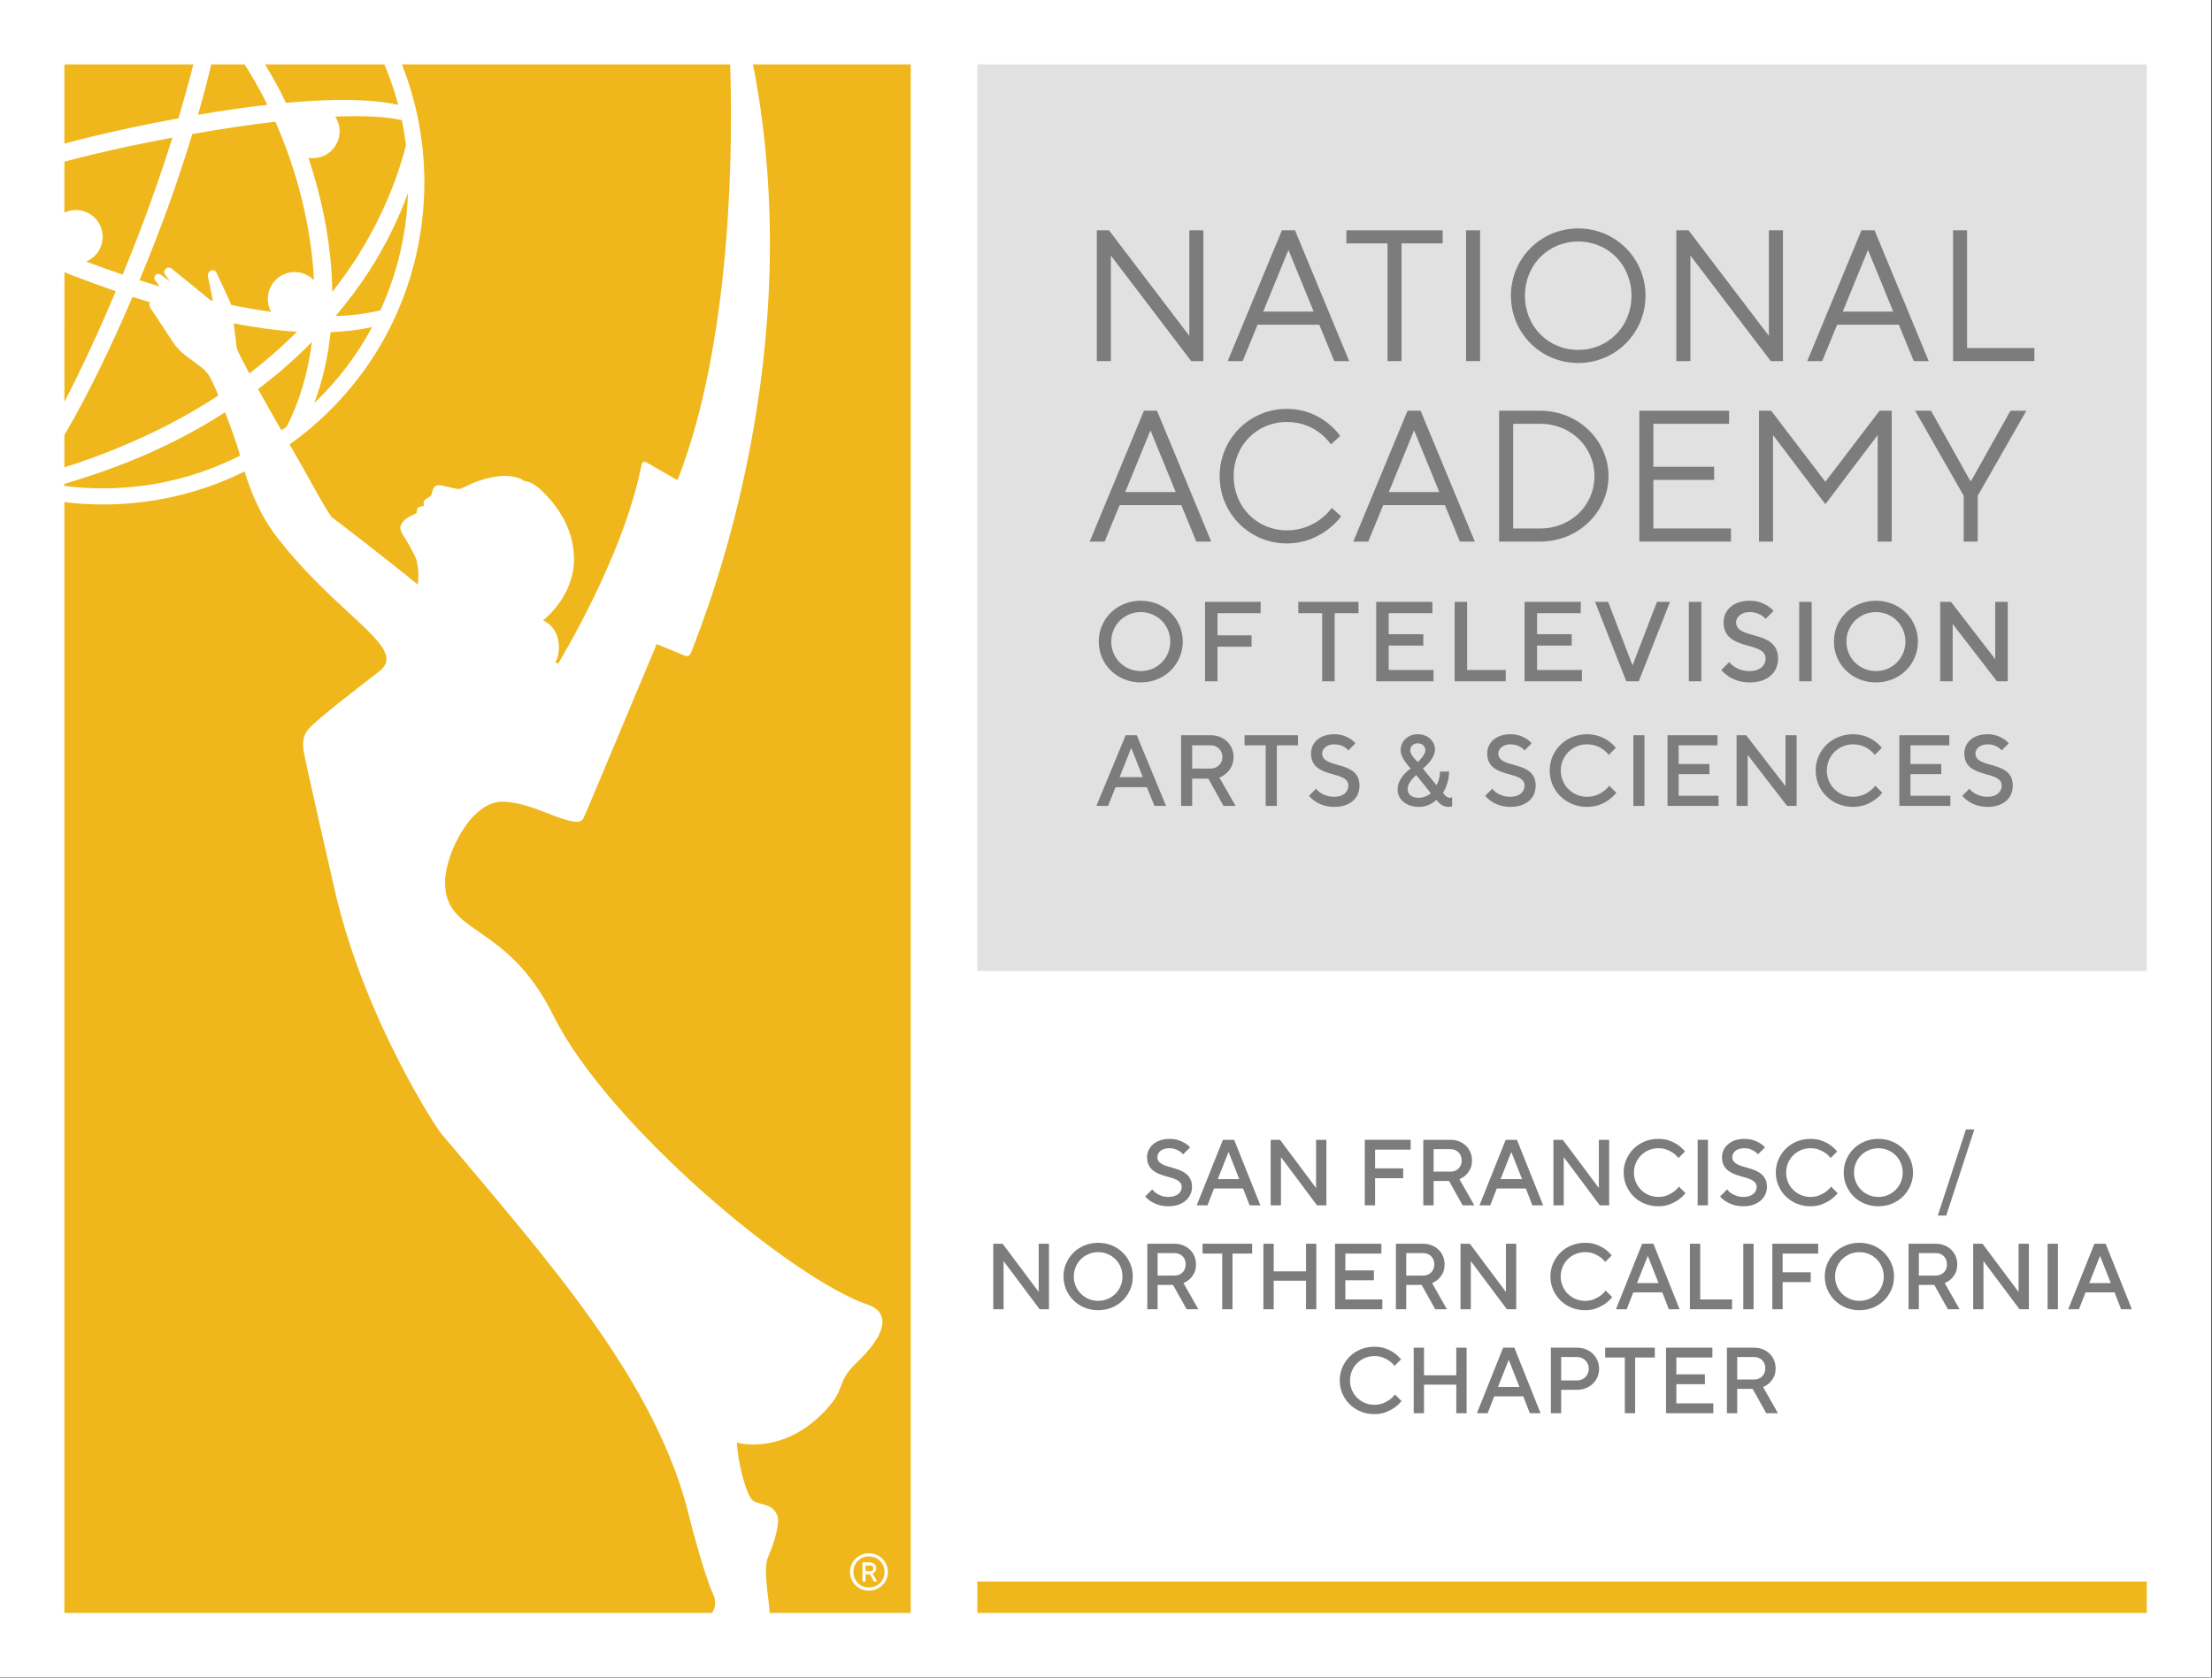
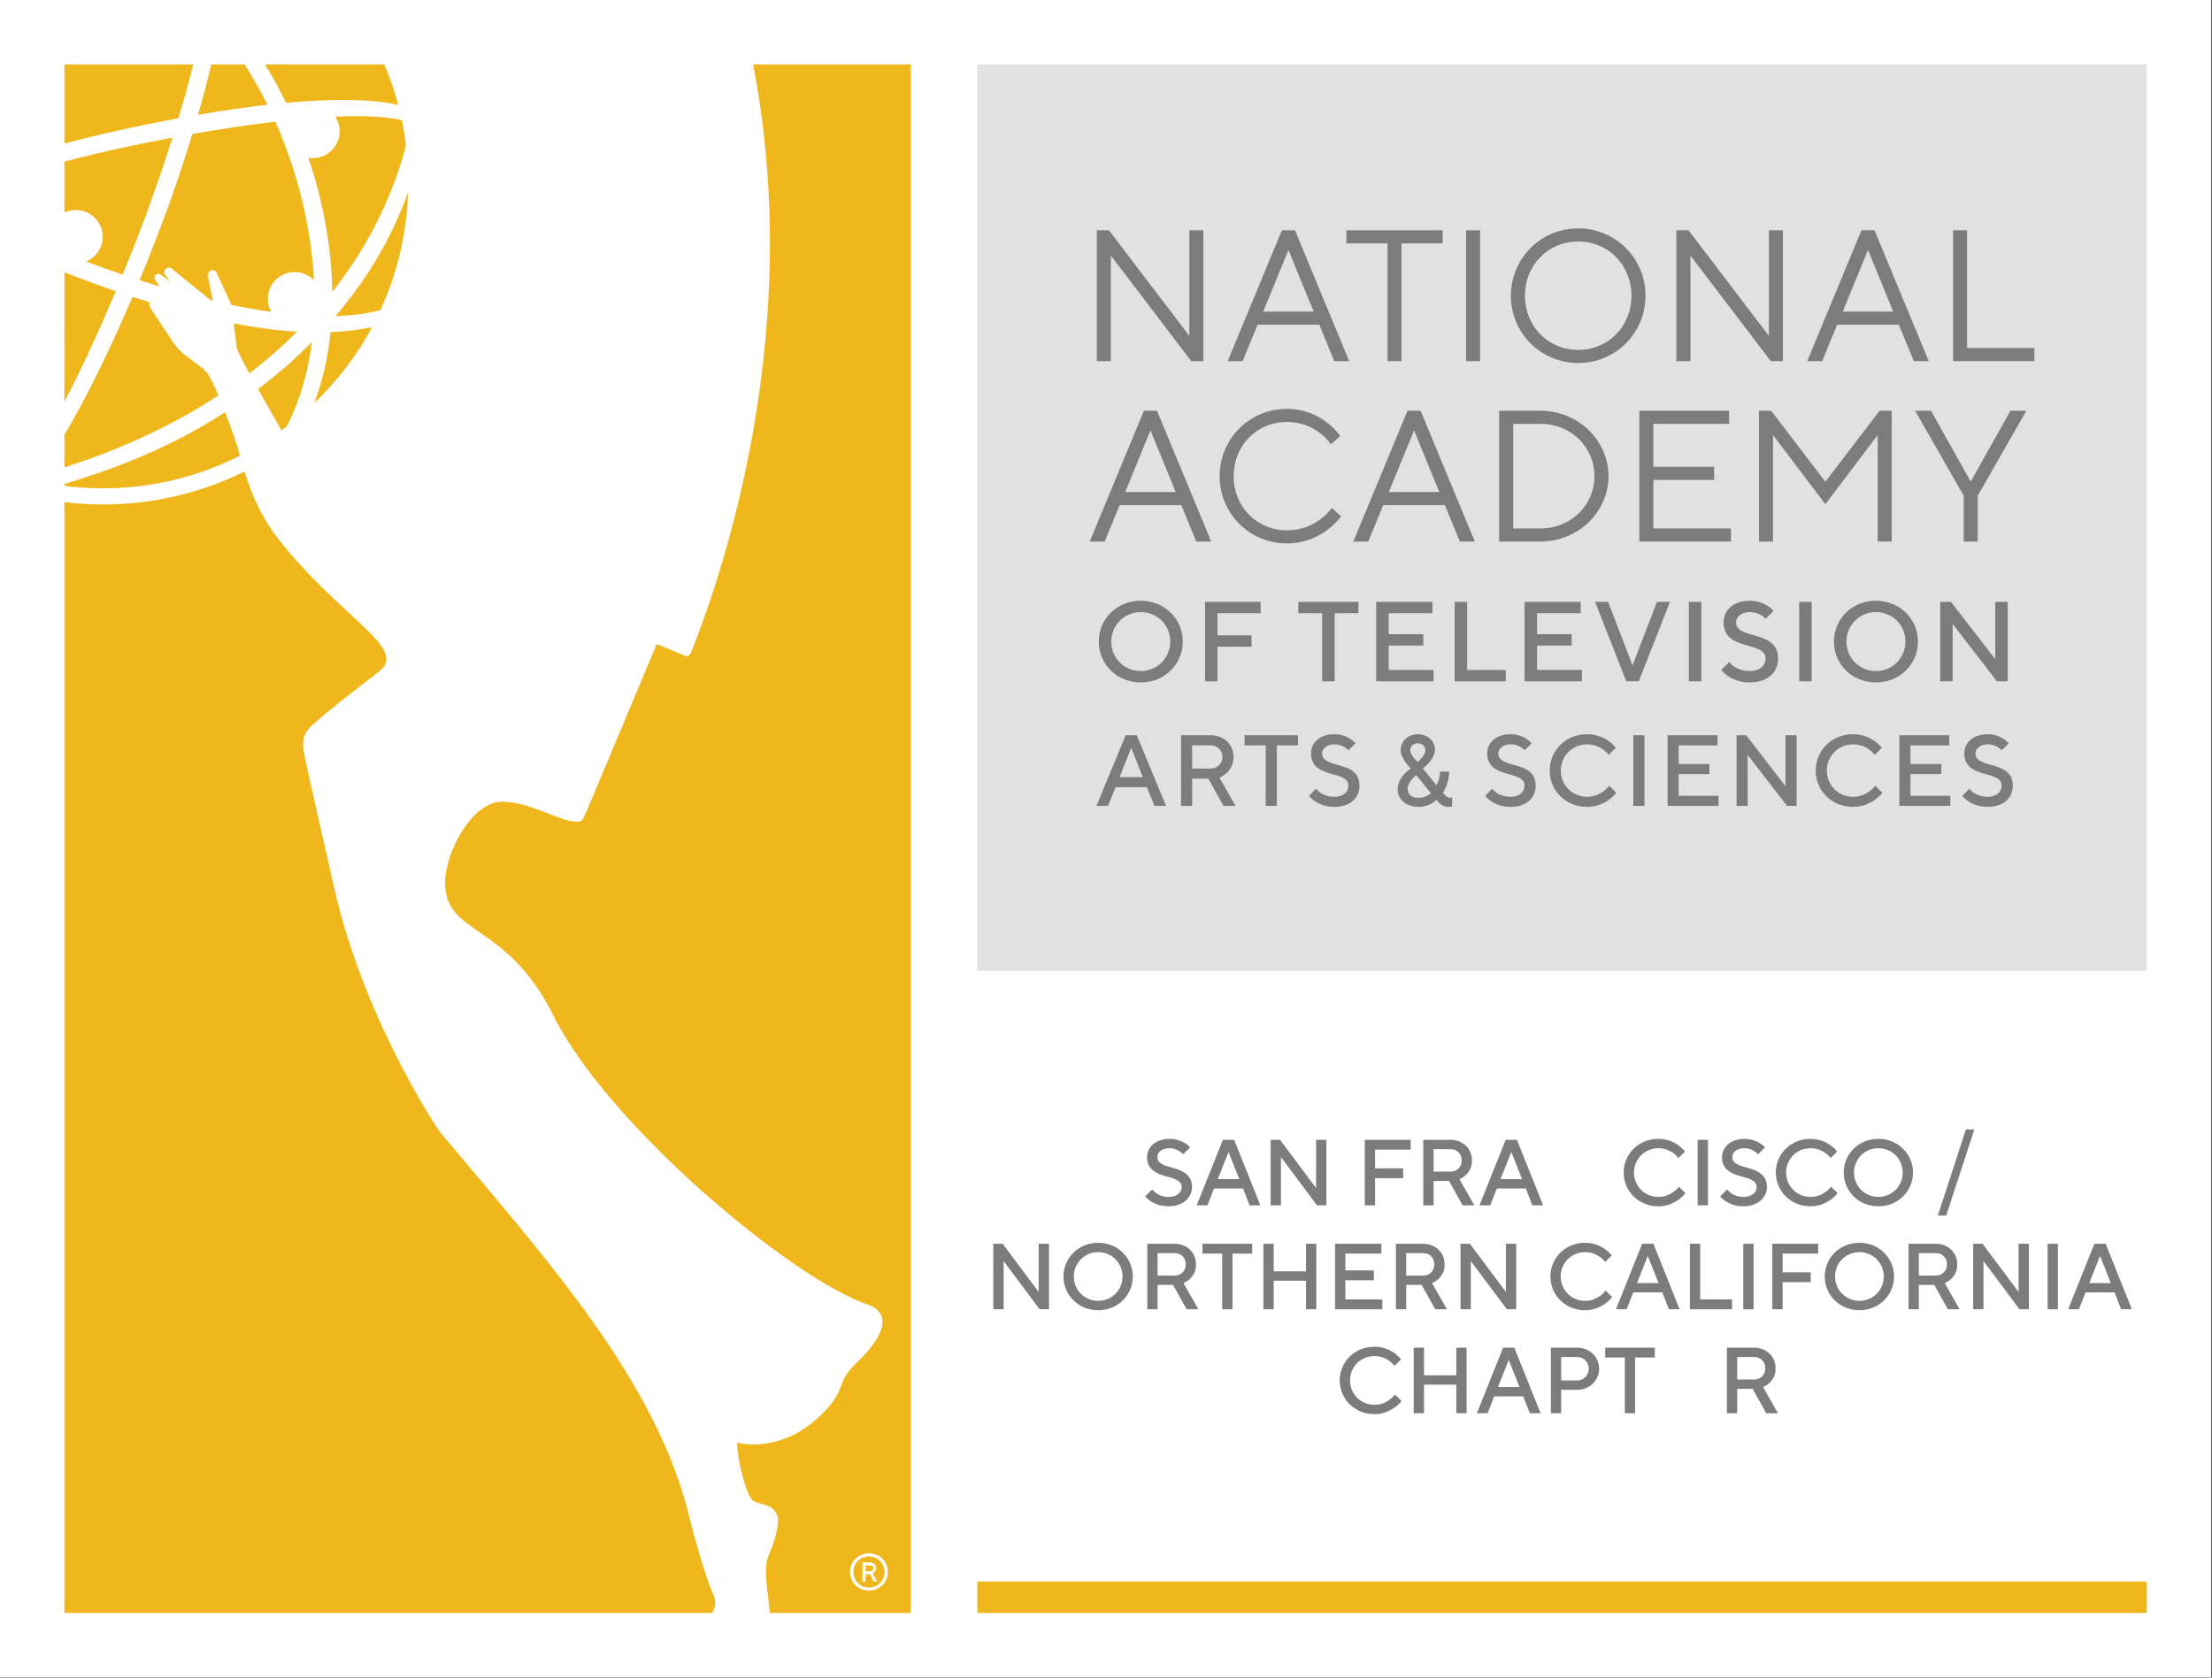
<svg xmlns="http://www.w3.org/2000/svg" width="100%" height="100%" viewBox="0 0 2834 2150" version="1.1" xml:space="preserve" style="fill-rule:evenodd;clip-rule:evenodd;stroke-linejoin:round;stroke-miterlimit:2;">
  <rect x="0" y="0" width="2834" height="2150" fill="#333333" stroke="none" />
  <g transform="matrix(10.32,0,0,10.32,-2670.25,-2083.12)">
    <g transform="matrix(-1,0,0,1,792.001,0.001)">
      <rect x="258.733" y="201.842" width="274.535" height="208.315" style="fill:white;" />
    </g>
    <g transform="matrix(-1,0,0,1,905.337,-79.729)">
      <rect x="380.075" y="289.578" width="145.187" height="112.573" style="fill:rgb(224,225,224);" />
    </g>
    <g transform="matrix(1,0,0,1,-0.895,1.638)">
      <g transform="matrix(1,0,0,1,409.034,245.057)">
        <path d="M0,-16.244L0,0L-1.508,0L-11.487,-13.111L-11.487,0L-13.228,0L-13.228,-16.244L-11.719,-16.244L-1.74,-3.132L-1.74,-16.244L0,-16.244Z" style="fill:rgb(124,124,124);fill-rule:nonzero;" />
      </g>
      <g transform="matrix(1,0,0,1,419.596,242.62)">
        <path d="M0,-11.369L-3.133,-3.712L3.133,-3.712L0,-11.369ZM-3.829,-2.087L-5.686,2.438L-7.542,2.438L-0.812,-13.807L0.812,-13.807L7.542,2.438L5.686,2.438L3.829,-2.087L-3.829,-2.087Z" style="fill:rgb(124,124,124);fill-rule:nonzero;" />
      </g>
      <g transform="matrix(1,0,0,1,438.743,245.057)">
        <path d="M0,-16.244L0,-14.619L-5.105,-14.619L-5.105,0L-6.847,0L-6.847,-14.619L-11.952,-14.619L-11.952,-16.244L0,-16.244Z" style="fill:rgb(124,124,124);fill-rule:nonzero;" />
      </g>
      <g transform="matrix(1,0,0,1,0,-138.13)">
        <rect x="441.646" y="366.943" width="1.74" height="16.244" style="fill:rgb(124,124,124);" />
      </g>
      <g transform="matrix(1,0,0,1,455.569,230.205)">
        <path d="M0,13.461C3.714,13.461 6.614,10.56 6.614,6.731C6.614,2.902 3.714,0.001 0,0.001C-3.713,0.001 -6.613,2.902 -6.613,6.731C-6.613,10.56 -3.713,13.461 0,13.461M0,15.085C-4.641,15.085 -8.354,11.372 -8.354,6.731C-8.354,2.09 -4.641,-1.624 0,-1.624C4.642,-1.624 8.354,2.09 8.354,6.731C8.354,11.372 4.642,15.085 0,15.085" style="fill:rgb(124,124,124);fill-rule:nonzero;" />
      </g>
      <g transform="matrix(1,0,0,1,480.983,245.057)">
        <path d="M0,-16.244L0,0L-1.508,0L-11.486,-13.111L-11.486,0L-13.228,0L-13.228,-16.244L-11.719,-16.244L-1.74,-3.132L-1.74,-16.244L0,-16.244Z" style="fill:rgb(124,124,124);fill-rule:nonzero;" />
      </g>
      <g transform="matrix(1,0,0,1,491.545,242.62)">
        <path d="M0,-11.369L-3.133,-3.712L3.133,-3.712L0,-11.369ZM-3.829,-2.087L-5.686,2.438L-7.542,2.438L-0.812,-13.807L0.812,-13.807L7.542,2.438L5.686,2.438L3.829,-2.087L-3.829,-2.087Z" style="fill:rgb(124,124,124);fill-rule:nonzero;" />
      </g>
      <g transform="matrix(1,0,0,1,502.106,228.813)">
        <path d="M0,16.244L0,0L1.74,0L1.74,14.62L10.095,14.62L10.095,16.244L0,16.244Z" style="fill:rgb(124,124,124);fill-rule:nonzero;" />
      </g>
      <g transform="matrix(1,0,0,1,402.467,265.03)">
        <path d="M0,-11.372L-3.133,-3.714L3.133,-3.714L0,-11.372ZM-3.829,-2.09L-5.686,2.437L-7.542,2.437L-0.812,-13.809L0.812,-13.809L7.542,2.437L5.686,2.437L3.829,-2.09L-3.829,-2.09Z" style="fill:rgb(124,124,124);fill-rule:nonzero;" />
      </g>
      <g transform="matrix(1,0,0,1,419.409,267.698)">
        <path d="M0,-16.709C4.409,-16.709 6.614,-13.344 6.614,-13.344L5.454,-12.3C5.454,-12.3 3.713,-15.084 0,-15.084C-3.713,-15.084 -6.613,-12.184 -6.613,-8.355C-6.613,-4.525 -3.713,-1.624 0,-1.624C3.713,-1.624 5.569,-4.409 5.569,-4.409L6.73,-3.365C6.73,-3.365 4.409,0 0,0C-4.641,0 -8.354,-3.713 -8.354,-8.355C-8.354,-12.996 -4.641,-16.709 0,-16.709" style="fill:rgb(124,124,124);fill-rule:nonzero;" />
      </g>
      <g transform="matrix(1,0,0,1,435.192,265.03)">
        <path d="M0,-11.372L-3.133,-3.714L3.133,-3.714L0,-11.372ZM-3.829,-2.09L-5.686,2.437L-7.542,2.437L-0.812,-13.809L0.812,-13.809L7.542,2.437L5.686,2.437L3.829,-2.09L-3.829,-2.09Z" style="fill:rgb(124,124,124);fill-rule:nonzero;" />
      </g>
      <g transform="matrix(1,0,0,1,447.494,265.842)">
        <path d="M0,-12.997L0,-0.001L3.364,-0.001C7.193,-0.001 10.095,-2.902 10.095,-6.499C10.095,-10.096 7.193,-12.997 3.364,-12.997L0,-12.997ZM3.364,-14.621C8.122,-14.621 11.835,-10.908 11.835,-6.499C11.835,-2.09 8.122,1.624 3.364,1.624L-1.741,1.624L-1.741,-14.621L3.364,-14.621Z" style="fill:rgb(124,124,124);fill-rule:nonzero;" />
      </g>
      <g transform="matrix(1,0,0,1,474.531,252.846)">
        <path d="M0,12.995L0,14.62L-11.371,14.62L-11.371,-1.625L-0.231,-1.625L-0.231,-0.001L-9.63,-0.001L-9.63,5.337L-2.088,5.337L-2.088,6.961L-9.63,6.961L-9.63,12.995L0,12.995Z" style="fill:rgb(124,124,124);fill-rule:nonzero;" />
      </g>
      <g transform="matrix(1,0,0,1,486.253,255.863)">
        <path d="M0,6.962L-6.498,-1.625L-6.498,11.604L-8.238,11.604L-8.238,-4.642L-6.729,-4.642L0,4.177L6.729,-4.642L8.238,-4.642L8.238,11.604L6.498,11.604L6.498,-1.625L0,6.962Z" style="fill:rgb(124,124,124);fill-rule:nonzero;" />
      </g>
      <g transform="matrix(1,0,0,1,504.356,258.763)">
        <path d="M0,1.161L4.874,-7.542L6.847,-7.542L0.812,3.017L0.812,8.703L-0.928,8.703L-0.928,3.017L-6.962,-7.542L-4.988,-7.542L-0.115,1.161L0,1.161Z" style="fill:rgb(124,124,124);fill-rule:nonzero;" />
      </g>
      <g transform="matrix(1,0,0,1,401.262,276.225)">
        <path d="M0,7.325C2.042,7.325 3.663,5.705 3.663,3.662C3.663,1.619 2.042,-0.001 0,-0.001C-2.044,-0.001 -3.664,1.619 -3.664,3.662C-3.664,5.705 -2.044,7.325 0,7.325M0,-1.41C2.958,-1.41 5.213,0.844 5.213,3.662C5.213,6.48 2.958,8.735 0,8.735C-2.96,8.735 -5.214,6.48 -5.214,3.662C-5.214,0.844 -2.96,-1.41 0,-1.41" style="fill:rgb(124,124,124);fill-rule:nonzero;" />
      </g>
      <g transform="matrix(1,0,0,1,416.144,284.819)">
        <path d="M0,-9.863L0,-8.454L-5.354,-8.454L-5.354,-5.707L-1.128,-5.707L-1.128,-4.297L-5.354,-4.297L-5.354,0L-6.904,0L-6.904,-9.863L0,-9.863Z" style="fill:rgb(124,124,124);fill-rule:nonzero;" />
      </g>
      <g transform="matrix(1,0,0,1,428.292,284.819)">
        <path d="M0,-9.863L0,-8.454L-2.959,-8.454L-2.959,0L-4.509,0L-4.509,-8.454L-7.469,-8.454L-7.469,-9.863L0,-9.863Z" style="fill:rgb(124,124,124);fill-rule:nonzero;" />
      </g>
      <g transform="matrix(1,0,0,1,437.607,276.364)">
        <path d="M0,7.047L0,8.455L-7.116,8.455L-7.116,-1.408L-0.141,-1.408L-0.141,0.001L-5.566,0.001L-5.566,2.608L-1.268,2.608L-1.268,4.017L-5.566,4.017L-5.566,7.047L0,7.047Z" style="fill:rgb(124,124,124);fill-rule:nonzero;" />
      </g>
      <g transform="matrix(1,0,0,1,440.23,274.956)">
        <path d="M0,9.863L0,0L1.55,0L1.55,8.455L6.341,8.455L6.341,9.863L0,9.863Z" style="fill:rgb(124,124,124);fill-rule:nonzero;" />
      </g>
      <g transform="matrix(1,0,0,1,456.028,276.364)">
        <path d="M0,7.047L0,8.455L-7.116,8.455L-7.116,-1.408L-0.142,-1.408L-0.142,0.001L-5.566,0.001L-5.566,2.608L-1.269,2.608L-1.269,4.017L-5.566,4.017L-5.566,7.047L0,7.047Z" style="fill:rgb(124,124,124);fill-rule:nonzero;" />
      </g>
      <g transform="matrix(1,0,0,1,457.664,284.819)">
        <path d="M0,-9.863L1.62,-9.863L4.65,-1.972L7.68,-9.863L9.301,-9.863L5.425,0L3.875,0L0,-9.863Z" style="fill:rgb(124,124,124);fill-rule:nonzero;" />
      </g>
      <g transform="matrix(1,0,0,1,0,-52.225)">
        <rect x="469.305" y="327.181" width="1.55" height="9.863" style="fill:rgb(124,124,124);" />
      </g>
      <g transform="matrix(1,0,0,1,473.618,282.284)">
        <path d="M0,-4.792C0,-6.271 1.197,-7.469 3.241,-7.469C5.214,-7.469 6.2,-6.201 6.2,-6.201L5.214,-5.215C5.214,-5.215 4.579,-6.06 3.241,-6.06C2.185,-6.06 1.55,-5.426 1.55,-4.792C1.55,-2.537 6.764,-3.946 6.764,-0.283C6.764,1.408 5.495,2.677 3.241,2.677C0.845,2.677 -0.281,1.127 -0.281,1.127L0.705,0.141C0.705,0.141 1.479,1.267 3.241,1.267C4.509,1.267 5.214,0.562 5.214,-0.283C5.214,-2.537 0,-1.128 0,-4.792" style="fill:rgb(124,124,124);fill-rule:nonzero;" />
      </g>
      <g transform="matrix(1,0,0,1,0,-52.225)">
        <rect x="483.005" y="327.181" width="1.55" height="9.863" style="fill:rgb(124,124,124);" />
      </g>
      <g transform="matrix(1,0,0,1,492.531,276.225)">
        <path d="M0,7.325C2.042,7.325 3.663,5.705 3.663,3.662C3.663,1.619 2.042,-0.001 0,-0.001C-2.044,-0.001 -3.664,1.619 -3.664,3.662C-3.664,5.705 -2.044,7.325 0,7.325M0,-1.41C2.958,-1.41 5.213,0.844 5.213,3.662C5.213,6.48 2.958,8.735 0,8.735C-2.96,8.735 -5.215,6.48 -5.215,3.662C-5.215,0.844 -2.96,-1.41 0,-1.41" style="fill:rgb(124,124,124);fill-rule:nonzero;" />
      </g>
      <g transform="matrix(1,0,0,1,508.893,284.819)">
        <path d="M0,-9.863L0,0L-1.339,0L-6.834,-7.115L-6.834,0L-8.384,0L-8.384,-9.863L-7.046,-9.863L-1.55,-2.747L-1.55,-9.863L0,-9.863Z" style="fill:rgb(124,124,124);fill-rule:nonzero;" />
      </g>
      <g transform="matrix(1,0,0,1,398.637,295.089)">
        <path d="M0,1.629L2.882,1.629L1.441,-2.005L0,1.629ZM0.752,-3.571L2.131,-3.571L5.765,5.2L4.323,5.2L3.383,2.882L-0.501,2.882L-1.44,5.2L-2.882,5.2L0.752,-3.571Z" style="fill:rgb(124,124,124);fill-rule:nonzero;" />
      </g>
      <g transform="matrix(1,0,0,1,409.962,299.037)">
        <path d="M0,-6.266L-2.318,-6.266L-2.318,-3.384L0,-3.384C0.814,-3.384 1.441,-4.01 1.441,-4.825C1.441,-5.639 0.814,-6.266 0,-6.266M-3.696,-7.519L0,-7.519C1.63,-7.519 2.82,-6.328 2.82,-4.825C2.82,-2.882 1.065,-2.256 1.065,-2.256L3.07,1.253L1.566,1.253L-0.312,-2.131L-2.318,-2.131L-2.318,1.253L-3.696,1.253L-3.696,-7.519Z" style="fill:rgb(124,124,124);fill-rule:nonzero;" />
      </g>
      <g transform="matrix(1,0,0,1,420.786,300.289)">
        <path d="M0,-8.771L0,-7.518L-2.631,-7.518L-2.631,0L-4.01,0L-4.01,-7.518L-6.641,-7.518L-6.641,-8.771L0,-8.771Z" style="fill:rgb(124,124,124);fill-rule:nonzero;" />
      </g>
      <g transform="matrix(1,0,0,1,422.401,298.035)">
        <path d="M0,-4.262C0,-5.577 1.064,-6.642 2.882,-6.642C4.636,-6.642 5.514,-5.514 5.514,-5.514L4.636,-4.637C4.636,-4.637 4.072,-5.389 2.882,-5.389C1.942,-5.389 1.379,-4.825 1.379,-4.262C1.379,-2.256 6.015,-3.51 6.015,-0.252C6.015,1.252 4.887,2.38 2.882,2.38C0.752,2.38 -0.251,1.002 -0.251,1.002L0.627,0.124C0.627,0.124 1.315,1.127 2.882,1.127C4.01,1.127 4.636,0.5 4.636,-0.252C4.636,-2.256 0,-1.003 0,-4.262" style="fill:rgb(124,124,124);fill-rule:nonzero;" />
      </g>
      <g transform="matrix(1,0,0,1,435.655,299.287)">
        <path d="M0,-6.766C-0.563,-6.766 -0.939,-6.391 -0.939,-5.889C-0.939,-5.263 0,-4.449 0,-4.449C0,-4.449 0.94,-5.263 0.94,-5.889C0.94,-6.391 0.564,-6.766 0,-6.766M1.63,-0.564L-0.187,-2.82C-0.187,-2.82 -1.252,-2.005 -1.252,-1.128C-1.252,-0.439 -0.813,0 0.126,0C1.003,0 1.63,-0.564 1.63,-0.564M4.01,0C4.136,0 4.261,-0.063 4.261,-0.076L4.261,1.065C4.261,1.065 4.01,1.128 3.76,1.128C2.883,1.128 2.318,0.251 2.318,0.251C2.318,0.251 1.505,1.128 0.126,1.128C-1.503,1.128 -2.505,0.126 -2.505,-1.002C-2.505,-2.631 -0.877,-3.634 -0.877,-3.634C-0.877,-3.634 -2.129,-4.887 -2.129,-5.889C-2.129,-7.017 -1.252,-7.894 0,-7.894C1.254,-7.894 2.131,-7.017 2.131,-6.015C2.131,-4.762 0.627,-3.634 0.627,-3.634L2.318,-1.566C2.318,-1.566 2.758,-2.255 2.758,-3.258L3.885,-3.258C3.885,-1.754 3.133,-0.627 3.133,-0.627C3.133,-0.627 3.509,0 4.01,0" style="fill:rgb(124,124,124);fill-rule:nonzero;" />
      </g>
      <g transform="matrix(1,0,0,1,444.274,298.035)">
        <path d="M0,-4.262C0,-5.577 1.065,-6.642 2.882,-6.642C4.636,-6.642 5.513,-5.514 5.513,-5.514L4.636,-4.637C4.636,-4.637 4.072,-5.389 2.882,-5.389C1.942,-5.389 1.378,-4.825 1.378,-4.262C1.378,-2.256 6.015,-3.51 6.015,-0.252C6.015,1.252 4.887,2.38 2.882,2.38C0.752,2.38 -0.251,1.002 -0.251,1.002L0.626,0.124C0.626,0.124 1.315,1.127 2.882,1.127C4.01,1.127 4.636,0.5 4.636,-0.252C4.636,-2.256 0,-1.003 0,-4.262" style="fill:rgb(124,124,124);fill-rule:nonzero;" />
      </g>
      <g transform="matrix(1,0,0,1,460.236,298.724)">
        <path d="M0,-5.639L-0.877,-4.762C-0.877,-4.762 -1.754,-6.077 -3.571,-6.077C-5.388,-6.077 -6.828,-4.636 -6.828,-2.82C-6.828,-1.002 -5.388,0.438 -3.571,0.438C-1.754,0.438 -0.814,-0.941 -0.814,-0.941L0.062,-0.064C0.062,-0.064 -1.19,1.691 -3.571,1.691C-6.202,1.691 -8.207,-0.314 -8.207,-2.82C-8.207,-5.326 -6.202,-7.33 -3.571,-7.33C-1.19,-7.33 0,-5.639 0,-5.639" style="fill:rgb(124,124,124);fill-rule:nonzero;" />
      </g>
      <g transform="matrix(1,0,0,1,0,-20.193)">
        <rect x="462.415" y="311.711" width="1.378" height="8.771" style="fill:rgb(124,124,124);" />
      </g>
      <g transform="matrix(1,0,0,1,472.989,292.771)">
        <path d="M0,6.266L0,7.519L-6.328,7.519L-6.328,-1.253L-0.126,-1.253L-0.126,0L-4.949,0L-4.949,2.319L-1.128,2.319L-1.128,3.572L-4.949,3.572L-4.949,6.266L0,6.266Z" style="fill:rgb(124,124,124);fill-rule:nonzero;" />
      </g>
      <g transform="matrix(1,0,0,1,482.686,300.289)">
        <path d="M0,-8.771L0,0L-1.19,0L-6.077,-6.328L-6.077,0L-7.456,0L-7.456,-8.771L-6.266,-8.771L-1.379,-2.443L-1.379,-8.771L0,-8.771Z" style="fill:rgb(124,124,124);fill-rule:nonzero;" />
      </g>
      <g transform="matrix(1,0,0,1,493.26,298.724)">
        <path d="M0,-5.639L-0.878,-4.762C-0.878,-4.762 -1.755,-6.077 -3.572,-6.077C-5.389,-6.077 -6.829,-4.636 -6.829,-2.82C-6.829,-1.002 -5.389,0.438 -3.572,0.438C-1.755,0.438 -0.814,-0.941 -0.814,-0.941L0.062,-0.064C0.062,-0.064 -1.19,1.691 -3.572,1.691C-6.203,1.691 -8.208,-0.314 -8.208,-2.82C-8.208,-5.326 -6.203,-7.33 -3.572,-7.33C-1.19,-7.33 0,-5.639 0,-5.639" style="fill:rgb(124,124,124);fill-rule:nonzero;" />
      </g>
      <g transform="matrix(1,0,0,1,501.766,292.771)">
        <path d="M0,6.266L0,7.519L-6.328,7.519L-6.328,-1.253L-0.126,-1.253L-0.126,0L-4.95,0L-4.95,2.319L-1.128,2.319L-1.128,3.572L-4.95,3.572L-4.95,6.266L0,6.266Z" style="fill:rgb(124,124,124);fill-rule:nonzero;" />
      </g>
      <g transform="matrix(1,0,0,1,503.505,298.035)">
        <path d="M0,-4.262C0,-5.577 1.065,-6.642 2.883,-6.642C4.637,-6.642 5.514,-5.514 5.514,-5.514L4.637,-4.637C4.637,-4.637 4.072,-5.389 2.883,-5.389C1.942,-5.389 1.379,-4.825 1.379,-4.262C1.379,-2.256 6.015,-3.51 6.015,-0.252C6.015,1.252 4.887,2.38 2.883,2.38C0.752,2.38 -0.25,1.002 -0.25,1.002L0.627,0.124C0.627,0.124 1.316,1.127 2.883,1.127C4.01,1.127 4.637,0.5 4.637,-0.252C4.637,-2.256 0,-1.003 0,-4.262" style="fill:rgb(124,124,124);fill-rule:nonzero;" />
      </g>
    </g>
    <g>
      <g transform="matrix(1,0,0,1,291.94,211.089)">
        <path d="M0,3.776C-0.127,3.521 -0.252,3.265 -0.382,3.015C-1.138,1.554 -1.958,0.136 -2.831,-1.241L-6.963,-1.241C-7.467,0.87 -8.02,2.966 -8.611,5.017C-5.809,4.538 -2.884,4.104 0,3.776" style="fill:rgb(239,183,28);fill-rule:nonzero;" />
      </g>
      <g transform="matrix(1,0,0,1,300.364,237.959)">
        <path d="M0,-21.623C0.343,-21.1 0.544,-20.474 0.544,-19.801C0.544,-17.96 -0.948,-16.467 -2.789,-16.467C-2.977,-16.467 -3.159,-16.486 -3.338,-16.517C-1.537,-11.176 -0.446,-5.456 -0.369,0.142C0.602,-1.095 1.531,-2.381 2.414,-3.722C5.273,-8.136 7.472,-12.979 8.78,-18.062C8.652,-19.113 8.483,-20.156 8.268,-21.188C6.166,-21.661 3.278,-21.765 0,-21.623" style="fill:rgb(239,183,28);fill-rule:nonzero;" />
      </g>
      <g transform="matrix(1,0,0,1,295.325,221.908)">
        <path d="M0,13.729C0.943,13.729 1.793,14.123 2.4,14.752C2.05,7.948 0.259,1.037 -2.399,-4.947C-5.847,-4.542 -9.392,-3.995 -12.704,-3.413C-13.626,-0.383 -14.601,2.523 -15.55,5.202C-16.56,8.002 -17.822,11.282 -19.257,14.741C-18.607,14.949 -17.957,15.155 -17.303,15.352C-17.121,15.407 -16.937,15.458 -16.755,15.513L-17.353,14.701C-17.477,14.481 -17.398,14.228 -17.223,14.047C-17.096,13.916 -16.73,13.93 -16.433,14.178L-15.495,14.878L-16.145,13.946C-16.306,13.673 -16.084,13.321 -15.789,13.207C-15.608,13.137 -15.405,13.175 -15.262,13.304L-10.428,17.232C-10.363,17.248 -10.298,17.265 -10.233,17.281C-10.192,17.255 -10.165,17.208 -10.176,17.151L-10.774,14.212C-10.808,14.05 -10.761,13.883 -10.649,13.762L-10.553,13.659C-10.306,13.39 -9.865,13.459 -9.711,13.79L-8.057,17.35C-7.988,17.497 -7.933,17.649 -7.889,17.803C-7.867,17.808 -7.845,17.814 -7.823,17.818C-6.262,18.137 -4.61,18.436 -2.916,18.676C-3.181,18.198 -3.333,17.648 -3.333,17.063C-3.333,15.221 -1.841,13.729 0,13.729" style="fill:rgb(239,183,28);fill-rule:nonzero;" />
      </g>
      <g transform="matrix(1,0,0,1,270.097,210.707)">
        <path d="M0,8.117C2.725,7.458 6.546,6.614 10.798,5.832C11.45,3.659 12.078,1.412 12.652,-0.859L-3.358,-0.859L-3.358,8.976C-2.207,8.671 -1.076,8.379 0,8.117" style="fill:rgb(239,183,28);fill-rule:nonzero;" />
      </g>
      <g transform="matrix(1,0,0,1,309.226,238.467)">
        <path d="M0,-10.028C0.091,-10.908 0.14,-11.786 0.171,-12.662C-1.056,-9.286 -2.669,-6.053 -4.597,-3.031C-5.881,-1.051 -7.299,0.836 -8.821,2.634C-6.897,2.577 -5.021,2.358 -3.255,1.919C-1.546,-1.809 -0.434,-5.829 0,-10.028" style="fill:rgb(239,183,28);fill-rule:nonzero;" />
      </g>
      <g transform="matrix(1,0,0,1,311.215,265.483)">
-         <path d="M0,-36.839C-1.096,-26.224 -6.259,-16.671 -14.54,-9.941C-15.186,-9.415 -15.849,-8.92 -16.521,-8.44C-16.033,-7.595 -15.637,-6.909 -15.395,-6.487C-14.051,-4.149 -11.69,0.321 -11.166,0.688C-10.783,0.957 -4.923,5.431 -0.621,8.955C-0.412,7.748 -0.63,6.436 -0.753,5.939C-0.888,5.393 -2.062,3.355 -2.385,2.89C-2.708,2.425 -2.813,2.013 -2.749,1.764C-2.465,0.655 -1.069,0.322 -0.78,0.081C-0.556,-0.107 -1.06,-0.711 0.14,-0.791C0.14,-0.791 0.127,-0.91 0.123,-1.092C0.119,-1.274 0.172,-1.476 0.311,-1.597C0.449,-1.718 0.974,-1.941 1.076,-2.161C1.143,-2.306 1.222,-2.695 1.28,-2.853C1.339,-3.011 1.51,-3.367 1.936,-3.378C2.479,-3.392 4.094,-2.884 4.485,-2.911C4.876,-2.939 5.594,-3.334 6.152,-3.607C6.443,-3.749 10.515,-5.424 12.645,-3.885C13.327,-3.852 14.163,-3.329 15,-2.492C17.858,0.366 18.79,3.273 18.79,5.831C18.79,10.065 15.615,12.911 14.948,13.401C17.476,14.591 17.078,17.846 16.458,18.59L16.833,18.796C16.851,18.612 24.883,5.754 27.199,-6.009C27.246,-6.251 27.518,-6.371 27.729,-6.241L31.523,-4.069C31.583,-4.035 31.66,-4.062 31.685,-4.125C37.562,-19.141 38.661,-40.52 38.181,-55.635L-2.577,-55.635C-0.238,-49.738 0.67,-43.329 0,-36.839" style="fill:rgb(239,183,28);fill-rule:nonzero;" />
-       </g>
+         </g>
      <g transform="matrix(1,0,0,1,297.753,242.472)">
        <path d="M0,9.442C2.907,6.661 5.327,3.48 7.191,0C5.523,0.357 3.792,0.557 2.032,0.628C1.719,3.681 1.056,6.647 0,9.442" style="fill:rgb(239,183,28);fill-rule:nonzero;" />
      </g>
      <g transform="matrix(1,0,0,1,269.447,220.561)">
        <path d="M0,13.776C1.501,14.338 3.009,14.88 4.525,15.395C5.989,11.829 7.257,8.498 8.214,5.794C9.02,3.537 9.872,1.032 10.707,-1.619C6.852,-0.898 3.469,-0.164 1.166,0.39C-0.058,0.681 -1.361,1.007 -2.709,1.361L-2.709,7.697C-2.277,7.492 -1.799,7.369 -1.289,7.369C0.552,7.369 2.044,8.861 2.044,10.702C2.044,12.086 1.201,13.272 0,13.776" style="fill:rgb(239,183,28);fill-rule:nonzero;" />
      </g>
      <g transform="matrix(1,0,0,1,284.694,250.075)">
        <path d="M0,-1.539L0.023,-1.562C-0.261,-1.98 -0.606,-2.357 -1.016,-2.662L-2.891,-4.06C-3.513,-4.524 -4.049,-5.093 -4.477,-5.74L-7.305,-10.026C-7.418,-10.186 -7.44,-10.393 -7.365,-10.574C-7.349,-10.613 -7.332,-10.643 -7.315,-10.676C-8.044,-10.898 -8.773,-11.121 -9.498,-11.357C-11.994,-5.512 -14.929,0.66 -17.956,5.801L-17.956,9.818C-11.102,7.622 -4.646,4.702 1.162,0.888C0.631,-0.383 0.185,-1.342 0,-1.539" style="fill:rgb(239,183,28);fill-rule:nonzero;" />
      </g>
      <g transform="matrix(1,0,0,1,294.343,244.791)">
        <path d="M0,10.028C1.646,6.817 2.652,3.254 3.124,-0.474C1.852,0.817 0.528,2.055 -0.854,3.223C-1.747,3.976 -2.65,4.692 -3.562,5.384C-2.622,7.068 -1.573,8.905 -0.657,10.502C-0.438,10.342 -0.216,10.191 0,10.028" style="fill:rgb(239,183,28);fill-rule:nonzero;" />
      </g>
      <g transform="matrix(1,0,0,1,347.244,262.825)">
        <path d="M0,136.902C-0.943,134.904 -2.557,128.939 -2.855,127.678C-6.894,110.586 -20.571,95.48 -33.858,79.634C-34.125,79.316 -42.804,66.382 -46.683,50.669C-46.834,50.055 -50.725,33.109 -50.832,32.121C-50.954,30.989 -50.774,30.274 -50.251,29.626C-49.271,28.407 -43.519,24.028 -41.415,22.398C-37.696,19.518 -46.308,15.763 -54.009,5.871C-56.202,3.053 -57.37,0.075 -58.138,-2.424C-63.581,0.265 -69.558,1.673 -75.693,1.673C-77.079,1.673 -78.473,1.601 -79.87,1.457C-80.083,1.435 -80.293,1.401 -80.505,1.376L-80.505,139.326L-0.097,139.326C0.286,138.716 0.48,137.921 0,136.902" style="fill:rgb(239,183,28);fill-rule:nonzero;" />
      </g>
      <g transform="matrix(-0.997,-0.077,-0.077,0.997,271.328,251.412)">
        <path d="M4.55,-14.974C4.947,-15.092 5.369,-15.225 5.783,-15.353L4.55,0.693C2.642,-3.784 0.816,-8.772 -0.756,-13.49C1.023,-13.954 2.792,-14.449 4.55,-14.974" style="fill:rgb(239,183,28);fill-rule:nonzero;" />
      </g>
      <g transform="matrix(-0.259,-0.966,-0.966,0.259,288.667,241.86)">
        <path d="M-2.941,-6.402C-2.096,-3.861 -1.034,-1.393 0.09,0.918L-2.941,1.341C-3.319,1.352 -4.662,1.066 -6.417,0.643C-5.414,-1.77 -4.266,-4.125 -2.941,-6.402" style="fill:rgb(239,183,28);fill-rule:nonzero;" />
      </g>
      <g transform="matrix(1,0,0,1,352.231,402.151)">
        <path d="M0,-192.303C6.944,-156.659 -5.411,-125.164 -7.591,-119.514C-7.772,-119.045 -7.976,-118.673 -8.441,-118.865L-11.9,-120.293C-11.932,-120.307 -11.969,-120.29 -11.983,-120.259C-21.551,-97.443 -20.96,-98.736 -21.216,-98.48C-21.471,-98.225 -21.855,-98.179 -22.685,-98.353C-24.846,-98.805 -28.083,-100.74 -31.158,-100.74C-35.026,-100.74 -38.232,-94.225 -38.232,-90.746C-38.232,-83.996 -30.635,-85.966 -24.781,-74.177C-18.055,-60.634 4.828,-41.428 14.364,-38.241C15.393,-37.898 18.323,-36.299 12.818,-31.032C10.075,-28.407 11.852,-27.925 8.426,-24.578C3.374,-19.643 -1.896,-21.113 -2.005,-21.164C-1.897,-18.672 -0.801,-14.509 -0.014,-13.948C0.774,-13.387 2.442,-13.648 3.014,-12.094C3.379,-11.103 2.587,-8.574 1.873,-6.962C1.158,-5.351 2.112,-1.011 2.056,-0.035C2.055,-0.023 2.049,-0.012 2.048,0L19.58,0L19.58,-192.303L0,-192.303Z" style="fill:rgb(239,183,28);fill-rule:nonzero;" />
      </g>
      <g transform="matrix(1,0,0,1,288.543,257.654)">
        <path d="M0,0.784C-0.012,0.739 -0.025,0.692 -0.037,0.648C-0.387,-0.644 -1.117,-2.708 -1.853,-4.611C-7.979,-0.653 -14.57,2.158 -21.805,4.282L-21.805,4.531C-21.525,4.568 -21.246,4.609 -20.964,4.638C-13.638,5.395 -6.418,4.035 0,0.784" style="fill:rgb(239,183,28);fill-rule:nonzero;" />
      </g>
      <g transform="matrix(1,0,0,1,293.489,211.624)">
        <path d="M0,1.476C0.26,1.977 0.513,2.487 0.761,3.001C6.1,2.505 11.117,2.449 14.697,3.252C14.246,1.538 13.664,-0.139 12.976,-1.776L-1.843,-1.776C-1.202,-0.715 -0.581,0.363 0,1.476" style="fill:rgb(239,183,28);fill-rule:nonzero;" />
      </g>
      <g transform="matrix(1,0,0,1,366.203,397.157)">
        <path d="M0,-0.193L0.547,-0.193C0.837,-0.193 0.965,-0.322 0.965,-0.547C0.965,-0.772 0.837,-0.901 0.547,-0.901L0,-0.901L0,-0.193ZM1.448,1.094L1.036,1.094L0.547,0.193L0,0.193L0,1.094L-0.386,1.094L-0.386,-1.288L0.521,-1.288C0.998,-1.288 1.32,-0.965 1.32,-0.547C1.32,-0.064 0.869,0.096 0.869,0.096L1.448,1.094ZM0.418,1.834C1.513,1.834 2.35,0.997 2.35,-0.096C2.35,-1.191 1.513,-2.028 0.418,-2.028C-0.676,-2.028 -1.513,-1.191 -1.513,-0.096C-1.513,0.997 -0.676,1.834 0.418,1.834M0.418,2.221C-0.895,2.221 -1.931,1.191 -1.931,-0.096C-1.931,-1.384 -0.895,-2.414 0.418,-2.414C1.731,-2.414 2.768,-1.384 2.768,-0.096C2.768,1.191 1.731,2.221 0.418,2.221" style="fill:white;fill-rule:nonzero;" />
      </g>
    </g>
    <g transform="matrix(-1,0,0,1,905.337,188.403)">
      <rect x="380.075" y="209.849" width="145.187" height="3.899" style="fill:rgb(239,183,28);" />
    </g>
  </g>
  <g id="_07-SAN-FRANCISCO---NORTHERN-CALIFORNIA" transform="matrix(0.159,0,0,0.159,476.786,1081.45)">
    <g id="CHAPTERS">
      <g id="_07-SAN-FRANCISCO---NORTHERN-CALIFORNIA1">
        <path d="M6285.73,2785.24C6293.78,2796.3 6304.35,2806.36 6317.42,2815.42C6328.49,2822.96 6342.32,2829.88 6358.92,2836.17C6375.52,2842.45 6395.14,2845.6 6417.77,2845.6C6434.87,2845.6 6449.96,2843.46 6463.04,2839.18C6476.12,2834.91 6487.18,2829.12 6496.24,2821.83C6505.29,2814.54 6512.08,2806.11 6516.61,2796.55C6521.14,2787 6523.4,2776.94 6523.4,2766.38C6523.4,2751.79 6519.38,2739.84 6511.33,2730.54C6503.28,2721.23 6492.72,2713.31 6479.64,2706.77C6466.56,2700.23 6451.72,2694.7 6435.12,2690.17C6418.53,2685.64 6401.42,2680.74 6383.82,2675.46C6366.21,2670.18 6349.11,2663.89 6332.51,2656.6C6315.91,2649.3 6301.08,2640 6288,2628.68C6274.92,2617.36 6264.36,2603.41 6256.31,2586.81C6248.26,2570.21 6244.24,2549.58 6244.24,2524.94C6244.24,2505.32 6248.39,2486.58 6256.69,2468.73C6264.99,2450.87 6276.93,2435.15 6292.53,2421.57C6308.12,2407.99 6327.11,2397.3 6349.49,2389.51C6371.87,2381.71 6397.15,2377.81 6425.32,2377.81C6452.48,2377.81 6476.37,2381.33 6496.99,2388.37C6517.61,2395.42 6534.97,2403.21 6549.05,2411.76C6565.65,2421.82 6579.74,2433.14 6591.3,2445.72L6534.72,2502.3C6526.67,2493.25 6517.36,2485.2 6506.8,2478.16C6497.75,2472.12 6486.3,2466.46 6472.47,2461.18C6458.64,2455.9 6442.92,2453.26 6425.32,2453.26C6393.12,2453.26 6368.73,2460.43 6352.13,2474.76C6335.53,2489.1 6327.23,2505.82 6327.23,2524.94C6327.23,2539.52 6331.26,2551.47 6339.3,2560.78C6347.35,2570.08 6357.91,2578 6370.99,2584.54C6384.07,2591.08 6398.91,2596.61 6415.51,2601.14C6432.11,2605.67 6449.21,2610.57 6466.81,2615.85C6484.42,2621.14 6501.52,2627.42 6518.12,2634.72C6534.72,2642.01 6549.56,2651.32 6562.63,2662.63C6575.71,2673.95 6586.27,2687.91 6594.32,2704.51C6602.37,2721.11 6606.39,2741.73 6606.39,2766.38C6606.39,2787 6601.99,2806.74 6593.19,2825.6C6584.39,2844.47 6571.94,2860.94 6555.84,2875.02C6539.75,2889.11 6520.01,2900.3 6496.61,2908.6C6473.23,2916.9 6446.94,2921.05 6417.77,2921.05C6385.58,2921.05 6357.66,2917.02 6334.02,2908.97C6310.38,2900.93 6290.76,2891.87 6275.17,2881.81C6257.06,2870.24 6241.72,2856.91 6229.15,2841.83L6285.73,2785.24Z" style="fill:rgb(124,124,124);fill-rule:nonzero;" />
        <path d="M6855.38,2385.36L6945.92,2385.36L7157.17,2913.5L7070.41,2913.5L7017.59,2777.69L6783.7,2777.69L6730.89,2913.5L6644.12,2913.5L6855.38,2385.36ZM6987.41,2702.24L6900.65,2483.44L6813.88,2702.24L6987.41,2702.24Z" style="fill:rgb(124,124,124);fill-rule:nonzero;" />
        <path d="M7240.17,2385.36L7315.62,2385.36L7606.1,2773.92L7606.1,2385.36L7689.09,2385.36L7689.09,2913.5L7613.64,2913.5L7323.16,2524.94L7323.16,2913.5L7240.17,2913.5L7240.17,2385.36Z" style="fill:rgb(124,124,124);fill-rule:nonzero;" />
        <path d="M7998.44,2385.36L8368.14,2385.36L8368.14,2464.58L8081.43,2464.58L8081.43,2615.48L8307.78,2615.48L8307.78,2694.7L8081.43,2694.7L8081.43,2913.5L7998.44,2913.5L7998.44,2385.36Z" style="fill:rgb(124,124,124);fill-rule:nonzero;" />
        <path d="M8469.99,2385.36L8688.8,2385.36C8714.45,2385.36 8737.84,2389.63 8758.96,2398.18C8780.09,2406.73 8798.32,2418.43 8813.67,2433.27C8829.01,2448.11 8840.95,2465.58 8849.5,2485.7C8858.05,2505.82 8862.33,2527.7 8862.33,2551.35C8862.33,2581.02 8857.05,2605.42 8846.49,2624.53C8835.92,2643.64 8824.35,2658.99 8811.78,2670.55C8796.69,2684.14 8779.84,2694.7 8761.23,2702.24L8881.19,2913.5L8786.88,2913.5L8677.48,2717.33L8552.99,2717.33L8552.99,2913.5L8469.99,2913.5L8469.99,2385.36ZM8688.8,2641.88C8715.45,2641.88 8737.21,2633.46 8754.06,2616.61C8770.91,2599.76 8779.34,2578 8779.34,2551.35C8779.34,2524.69 8770.91,2502.93 8754.06,2486.08C8737.21,2469.23 8715.45,2460.8 8688.8,2460.8L8552.99,2460.8L8552.99,2641.88L8688.8,2641.88Z" style="fill:rgb(124,124,124);fill-rule:nonzero;" />
        <path d="M9133.95,2385.36L9224.49,2385.36L9435.75,2913.5L9348.98,2913.5L9296.16,2777.69L9062.27,2777.69L9009.46,2913.5L8922.69,2913.5L9133.95,2385.36ZM9265.98,2702.24L9179.22,2483.44L9092.45,2702.24L9265.98,2702.24Z" style="fill:rgb(124,124,124);fill-rule:nonzero;" />
-         <path d="M9518.74,2385.36L9594.19,2385.36L9884.67,2773.92L9884.67,2385.36L9967.66,2385.36L9967.66,2913.5L9892.21,2913.5L9601.73,2524.94L9601.73,2913.5L9518.74,2913.5L9518.74,2385.36Z" style="fill:rgb(124,124,124);fill-rule:nonzero;" />
        <path d="M10582.6,2815.42C10567,2835.03 10548.4,2852.64 10526.7,2868.23C10508.1,2881.31 10485.4,2893.38 10458.5,2904.45C10431.6,2915.51 10400,2921.05 10363.8,2921.05C10324,2921.05 10287.2,2914.01 10253.2,2899.92C10219.3,2885.84 10189.9,2866.47 10165,2841.83C10140.1,2817.18 10120.4,2788.38 10106.1,2755.43C10091.8,2722.49 10084.6,2687.15 10084.6,2649.43C10084.6,2611.7 10091.8,2576.37 10106.1,2543.42C10120.4,2510.48 10140.1,2481.68 10165,2457.03C10189.9,2432.39 10219.3,2413.02 10253.2,2398.94C10287.2,2384.85 10324,2377.81 10363.8,2377.81C10400,2377.81 10431.4,2383.09 10458.1,2393.66C10484.7,2404.22 10507.1,2416.04 10525.2,2429.12C10545.9,2444.21 10563.7,2461.06 10578.8,2479.67L10526,2532.48C10515.4,2517.89 10502.1,2504.82 10486,2493.25C10472.4,2483.19 10455.4,2474.01 10435.1,2465.71C10414.7,2457.41 10390.9,2453.26 10363.8,2453.26C10336.6,2453.26 10311.1,2458.29 10287.2,2468.35C10263.3,2478.41 10242.4,2492.37 10224.6,2510.22C10206.7,2528.08 10192.8,2548.95 10182.7,2572.85C10172.6,2596.74 10167.6,2622.27 10167.6,2649.43C10167.6,2676.59 10172.6,2702.12 10182.7,2726.01C10192.8,2749.9 10206.7,2770.78 10224.6,2788.63C10242.4,2806.49 10263.3,2820.45 10287.2,2830.51C10311.1,2840.57 10336.6,2845.6 10363.8,2845.6C10390.9,2845.6 10414.8,2841.32 10435.4,2832.77C10456.1,2824.22 10473.4,2814.66 10487.5,2804.1C10504.1,2792.03 10518.2,2778.2 10529.8,2762.6L10582.6,2815.42Z" style="fill:rgb(124,124,124);fill-rule:nonzero;" />
        <rect x="10680.7" y="2385.36" width="82.994" height="528.145" style="fill:rgb(124,124,124);fill-rule:nonzero;" />
        <path d="M10918.3,2785.24C10926.4,2796.3 10936.9,2806.36 10950,2815.42C10961.1,2822.96 10974.9,2829.88 10991.5,2836.17C11008.1,2842.45 11027.7,2845.6 11050.4,2845.6C11067.5,2845.6 11082.6,2843.46 11095.6,2839.18C11108.7,2834.91 11119.8,2829.12 11128.8,2821.83C11137.9,2814.54 11144.7,2806.11 11149.2,2796.55C11153.7,2787 11156,2776.94 11156,2766.38C11156,2751.79 11152,2739.84 11143.9,2730.54C11135.9,2721.23 11125.3,2713.31 11112.2,2706.77C11099.2,2700.23 11084.3,2694.7 11067.7,2690.17C11051.1,2685.64 11034,2680.74 11016.4,2675.46C10998.8,2670.18 10981.7,2663.89 10965.1,2656.6C10948.5,2649.3 10933.7,2640 10920.6,2628.68C10907.5,2617.36 10896.9,2603.41 10888.9,2586.81C10880.9,2570.21 10876.8,2549.58 10876.8,2524.94C10876.8,2505.32 10881,2486.58 10889.3,2468.73C10897.6,2450.87 10909.5,2435.15 10925.1,2421.57C10940.7,2407.99 10959.7,2397.3 10982.1,2389.51C11004.5,2381.71 11029.7,2377.81 11057.9,2377.81C11085.1,2377.81 11109,2381.33 11129.6,2388.37C11150.2,2395.42 11167.6,2403.21 11181.6,2411.76C11198.2,2421.82 11212.3,2433.14 11223.9,2445.72L11167.3,2502.3C11159.3,2493.25 11150,2485.2 11139.4,2478.16C11130.3,2472.12 11118.9,2466.46 11105.1,2461.18C11091.2,2455.9 11075.5,2453.26 11057.9,2453.26C11025.7,2453.26 11001.3,2460.43 10984.7,2474.76C10968.1,2489.1 10959.8,2505.82 10959.8,2524.94C10959.8,2539.52 10963.8,2551.47 10971.9,2560.78C10979.9,2570.08 10990.5,2578 11003.6,2584.54C11016.7,2591.08 11031.5,2596.61 11048.1,2601.14C11064.7,2605.67 11081.8,2610.57 11099.4,2615.85C11117,2621.14 11134.1,2627.42 11150.7,2634.72C11167.3,2642.01 11182.1,2651.32 11195.2,2662.63C11208.3,2673.95 11218.9,2687.91 11226.9,2704.51C11235,2721.11 11239,2741.73 11239,2766.38C11239,2787 11234.6,2806.74 11225.8,2825.6C11217,2844.47 11204.5,2860.94 11188.4,2875.02C11172.3,2889.11 11152.6,2900.3 11129.2,2908.6C11105.8,2916.9 11079.5,2921.05 11050.4,2921.05C11018.2,2921.05 10990.3,2917.02 10966.6,2908.97C10943,2900.93 10923.4,2891.87 10907.8,2881.81C10889.7,2870.24 10874.3,2856.91 10861.7,2841.83L10918.3,2785.24Z" style="fill:rgb(124,124,124);fill-rule:nonzero;" />
        <path d="M11808.6,2815.42C11793,2835.03 11774.4,2852.64 11752.8,2868.23C11734.2,2881.31 11711.4,2893.38 11684.5,2904.45C11657.6,2915.51 11626,2921.05 11589.8,2921.05C11550.1,2921.05 11513.2,2914.01 11479.3,2899.92C11445.3,2885.84 11415.9,2866.47 11391,2841.83C11366.1,2817.18 11346.5,2788.38 11332.2,2755.43C11317.8,2722.49 11310.7,2687.15 11310.7,2649.43C11310.7,2611.7 11317.8,2576.37 11332.2,2543.42C11346.5,2510.48 11366.1,2481.68 11391,2457.03C11415.9,2432.39 11445.3,2413.02 11479.3,2398.94C11513.2,2384.85 11550.1,2377.81 11589.8,2377.81C11626,2377.81 11657.5,2383.09 11684.1,2393.66C11710.8,2404.22 11733.2,2416.04 11751.3,2429.12C11771.9,2444.21 11789.8,2461.06 11804.9,2479.67L11752,2532.48C11741.5,2517.89 11728.1,2504.82 11712.1,2493.25C11698.5,2483.19 11681.5,2474.01 11661.1,2465.71C11640.8,2457.41 11617,2453.26 11589.8,2453.26C11562.7,2453.26 11537.1,2458.29 11513.2,2468.35C11489.4,2478.41 11468.5,2492.37 11450.6,2510.22C11432.8,2528.08 11418.8,2548.95 11408.7,2572.85C11398.7,2596.74 11393.7,2622.27 11393.7,2649.43C11393.7,2676.59 11398.7,2702.12 11408.7,2726.01C11418.8,2749.9 11432.8,2770.78 11450.6,2788.63C11468.5,2806.49 11489.4,2820.45 11513.2,2830.51C11537.1,2840.57 11562.7,2845.6 11589.8,2845.6C11617,2845.6 11640.9,2841.32 11661.5,2832.77C11682.1,2824.22 11699.5,2814.66 11713.6,2804.1C11730.2,2792.03 11744.2,2778.2 11755.8,2762.6L11808.6,2815.42Z" style="fill:rgb(124,124,124);fill-rule:nonzero;" />
        <path d="M11940.7,2649.43C11940.7,2676.59 11945.7,2702.12 11955.8,2726.01C11965.8,2749.9 11979.8,2770.78 11997.6,2788.63C12015.5,2806.49 12036.4,2820.45 12060.2,2830.51C12084.1,2840.57 12109.7,2845.6 12136.8,2845.6C12164,2845.6 12189.5,2840.57 12213.4,2830.51C12237.3,2820.45 12258.2,2806.49 12276,2788.63C12293.9,2770.78 12307.9,2749.9 12317.9,2726.01C12328,2702.12 12333,2676.59 12333,2649.43C12333,2622.27 12328,2596.74 12317.9,2572.85C12307.9,2548.95 12293.9,2528.08 12276,2510.22C12258.2,2492.37 12237.3,2478.41 12213.4,2468.35C12189.5,2458.29 12164,2453.26 12136.8,2453.26C12109.7,2453.26 12084.1,2458.29 12060.2,2468.35C12036.4,2478.41 12015.5,2492.37 11997.6,2510.22C11979.8,2528.08 11965.8,2548.95 11955.8,2572.85C11945.7,2596.74 11940.7,2622.27 11940.7,2649.43ZM11857.7,2649.43C11857.7,2611.7 11864.8,2576.37 11879.2,2543.42C11893.5,2510.48 11913.1,2481.68 11938,2457.03C11962.9,2432.39 11992.3,2413.02 12026.3,2398.94C12060.2,2384.85 12097.1,2377.81 12136.8,2377.81C12176.6,2377.81 12213.4,2384.85 12247.4,2398.94C12281.3,2413.02 12310.7,2432.39 12335.6,2457.03C12360.5,2481.68 12380.2,2510.48 12394.5,2543.42C12408.8,2576.37 12416,2611.7 12416,2649.43C12416,2687.15 12408.8,2722.49 12394.5,2755.43C12380.2,2788.38 12360.5,2817.18 12335.6,2841.83C12310.7,2866.47 12281.3,2885.84 12247.4,2899.92C12213.4,2914.01 12176.6,2921.05 12136.8,2921.05C12097.1,2921.05 12060.2,2914.01 12026.3,2899.92C11992.3,2885.84 11962.9,2866.47 11938,2841.83C11913.1,2817.18 11893.5,2788.38 11879.2,2755.43C11864.8,2722.49 11857.7,2687.15 11857.7,2649.43Z" style="fill:rgb(124,124,124);fill-rule:nonzero;" />
        <g transform="matrix(1,0,0,1,0,-75.969)">
          <path d="M12842.3,2377.81L12910.2,2377.81L12683.8,3071.95L12615.9,3071.95L12842.3,2377.81Z" style="fill:rgb(124,124,124);fill-rule:nonzero;" />
        </g>
        <path d="M5004.98,3223.04L5080.43,3223.04L5370.91,3611.6L5370.91,3223.04L5453.9,3223.04L5453.9,3751.18L5378.46,3751.18L5087.98,3362.62L5087.98,3751.18L5004.98,3751.18L5004.98,3223.04Z" style="fill:rgb(124,124,124);fill-rule:nonzero;" />
        <path d="M5653.85,3487.11C5653.85,3514.27 5658.88,3539.8 5668.94,3563.69C5679,3587.58 5692.95,3608.46 5710.81,3626.32C5728.67,3644.17 5749.54,3658.13 5773.43,3668.19C5797.33,3678.25 5822.85,3683.28 5850.01,3683.28C5877.18,3683.28 5902.7,3678.25 5926.6,3668.19C5950.49,3658.13 5971.36,3644.17 5989.22,3626.32C6007.07,3608.46 6021.03,3587.58 6031.09,3563.69C6041.15,3539.8 6046.18,3514.27 6046.18,3487.11C6046.18,3459.95 6041.15,3434.42 6031.09,3410.53C6021.03,3386.64 6007.07,3365.76 5989.22,3347.91C5971.36,3330.05 5950.49,3316.09 5926.6,3306.03C5902.7,3295.97 5877.18,3290.94 5850.01,3290.94C5822.85,3290.94 5797.33,3295.97 5773.43,3306.03C5749.54,3316.09 5728.67,3330.05 5710.81,3347.91C5692.95,3365.76 5679,3386.64 5668.94,3410.53C5658.88,3434.42 5653.85,3459.95 5653.85,3487.11ZM5570.85,3487.11C5570.85,3449.39 5578.02,3414.05 5592.36,3381.11C5606.69,3348.16 5626.31,3319.36 5651.2,3294.72C5676.1,3270.07 5705.53,3250.7 5739.48,3236.62C5773.43,3222.53 5810.28,3215.49 5850.01,3215.49C5889.75,3215.49 5926.6,3222.53 5960.55,3236.62C5994.5,3250.7 6023.93,3270.07 6048.82,3294.72C6073.72,3319.36 6093.34,3348.16 6107.67,3381.11C6122.01,3414.05 6129.18,3449.39 6129.18,3487.11C6129.18,3524.84 6122.01,3560.17 6107.67,3593.12C6093.34,3626.06 6073.72,3654.86 6048.82,3679.51C6023.93,3704.15 5994.5,3723.52 5960.55,3737.6C5926.6,3751.69 5889.75,3758.73 5850.01,3758.73C5810.28,3758.73 5773.43,3751.69 5739.48,3737.6C5705.53,3723.52 5676.1,3704.15 5651.2,3679.51C5626.31,3654.86 5606.69,3626.06 5592.36,3593.12C5578.02,3560.17 5570.85,3524.84 5570.85,3487.11Z" style="fill:rgb(124,124,124);fill-rule:nonzero;" />
        <path d="M6246.12,3223.04L6464.93,3223.04C6490.58,3223.04 6513.97,3227.31 6535.1,3235.87C6556.22,3244.42 6574.45,3256.11 6589.8,3270.95C6605.14,3285.79 6617.08,3303.27 6625.63,3323.39C6634.19,3343.51 6638.46,3365.39 6638.46,3389.03C6638.46,3418.7 6633.18,3443.1 6622.62,3462.21C6612.05,3481.33 6600.48,3496.67 6587.91,3508.24C6572.82,3521.82 6555.97,3532.38 6537.36,3539.93L6657.32,3751.18L6563.01,3751.18L6453.61,3555.01L6329.12,3555.01L6329.12,3751.18L6246.12,3751.18L6246.12,3223.04ZM6464.93,3479.57C6491.59,3479.57 6513.34,3471.14 6530.19,3454.29C6547.04,3437.44 6555.47,3415.69 6555.47,3389.03C6555.47,3362.37 6547.04,3340.61 6530.19,3323.76C6513.34,3306.91 6491.59,3298.49 6464.93,3298.49L6329.12,3298.49L6329.12,3479.57L6464.93,3479.57Z" style="fill:rgb(124,124,124);fill-rule:nonzero;" />
        <path d="M6849.72,3302.26L6691.28,3302.26L6691.28,3223.04L7091.16,3223.04L7091.16,3302.26L6932.71,3302.26L6932.71,3751.18L6849.72,3751.18L6849.72,3302.26Z" style="fill:rgb(124,124,124);fill-rule:nonzero;" />
        <path d="M7181.69,3223.04L7264.69,3223.04L7264.69,3445.61L7524.99,3445.61L7524.99,3223.04L7607.98,3223.04L7607.98,3751.18L7524.99,3751.18L7524.99,3521.06L7264.69,3521.06L7264.69,3751.18L7181.69,3751.18L7181.69,3223.04Z" style="fill:rgb(124,124,124);fill-rule:nonzero;" />
        <path d="M7758.88,3223.04L8132.36,3223.04L8132.36,3302.26L7841.88,3302.26L7841.88,3438.07L8072,3438.07L8072,3517.29L7841.88,3517.29L7841.88,3671.96L8139.9,3671.96L8139.9,3751.18L7758.88,3751.18L7758.88,3223.04Z" style="fill:rgb(124,124,124);fill-rule:nonzero;" />
        <path d="M8249.3,3223.04L8468.11,3223.04C8493.76,3223.04 8517.15,3227.31 8538.27,3235.87C8559.4,3244.42 8577.63,3256.11 8592.98,3270.95C8608.32,3285.79 8620.26,3303.27 8628.81,3323.39C8637.36,3343.51 8641.64,3365.39 8641.64,3389.03C8641.64,3418.7 8636.36,3443.1 8625.8,3462.21C8615.23,3481.33 8603.66,3496.67 8591.09,3508.24C8576,3521.82 8559.15,3532.38 8540.54,3539.93L8660.5,3751.18L8566.19,3751.18L8456.79,3555.01L8332.3,3555.01L8332.3,3751.18L8249.3,3751.18L8249.3,3223.04ZM8468.11,3479.57C8494.77,3479.57 8516.52,3471.14 8533.37,3454.29C8550.22,3437.44 8558.65,3415.69 8558.65,3389.03C8558.65,3362.37 8550.22,3340.61 8533.37,3323.76C8516.52,3306.91 8494.77,3298.49 8468.11,3298.49L8332.3,3298.49L8332.3,3479.57L8468.11,3479.57Z" style="fill:rgb(124,124,124);fill-rule:nonzero;" />
        <path d="M8769.9,3223.04L8845.35,3223.04L9135.83,3611.6L9135.83,3223.04L9218.83,3223.04L9218.83,3751.18L9143.38,3751.18L8852.9,3362.62L8852.9,3751.18L8769.9,3751.18L8769.9,3223.04Z" style="fill:rgb(124,124,124);fill-rule:nonzero;" />
        <path d="M9992.18,3653.1C9976.59,3672.72 9957.98,3690.32 9936.35,3705.91C9917.74,3718.99 9894.98,3731.06 9868.07,3742.13C9841.16,3753.2 9809.6,3758.73 9773.38,3758.73C9733.64,3758.73 9696.8,3751.69 9662.85,3737.6C9628.9,3723.52 9599.47,3704.15 9574.57,3679.51C9549.67,3654.86 9530.06,3626.06 9515.72,3593.12C9501.39,3560.17 9494.22,3524.84 9494.22,3487.11C9494.22,3449.39 9501.39,3414.05 9515.72,3381.11C9530.06,3348.16 9549.67,3319.36 9574.57,3294.72C9599.47,3270.07 9628.9,3250.7 9662.85,3236.62C9696.8,3222.53 9733.64,3215.49 9773.38,3215.49C9809.6,3215.49 9841.03,3220.78 9867.69,3231.34C9894.35,3241.9 9916.73,3253.72 9934.84,3266.8C9955.47,3281.89 9973.32,3298.74 9988.41,3317.35L9935.6,3370.16C9925.03,3355.58 9911.7,3342.5 9895.61,3330.93C9882.03,3320.87 9865.05,3311.69 9844.68,3303.39C9824.31,3295.09 9800.54,3290.94 9773.38,3290.94C9746.22,3290.94 9720.69,3295.97 9696.8,3306.03C9672.91,3316.09 9652.03,3330.05 9634.18,3347.91C9616.32,3365.76 9602.36,3386.64 9592.3,3410.53C9582.24,3434.42 9577.21,3459.95 9577.21,3487.11C9577.21,3514.27 9582.24,3539.8 9592.3,3563.69C9602.36,3587.58 9616.32,3608.46 9634.18,3626.32C9652.03,3644.17 9672.91,3658.13 9696.8,3668.19C9720.69,3678.25 9746.22,3683.28 9773.38,3683.28C9800.54,3683.28 9824.43,3679 9845.06,3670.45C9865.68,3661.9 9883.03,3652.35 9897.12,3641.78C9913.72,3629.71 9927.8,3615.88 9939.37,3600.28L9992.18,3653.1Z" style="fill:rgb(124,124,124);fill-rule:nonzero;" />
        <path d="M10233.6,3223.04L10324.2,3223.04L10535.4,3751.18L10448.7,3751.18L10395.8,3615.38L10161.9,3615.38L10109.1,3751.18L10022.4,3751.18L10233.6,3223.04ZM10365.7,3539.93L10278.9,3321.12L10192.1,3539.93L10365.7,3539.93Z" style="fill:rgb(124,124,124);fill-rule:nonzero;" />
        <path d="M10618.4,3223.04L10701.4,3223.04L10701.4,3671.96L10957.9,3671.96L10957.9,3751.18L10618.4,3751.18L10618.4,3223.04Z" style="fill:rgb(124,124,124);fill-rule:nonzero;" />
        <rect x="11048.5" y="3223.04" width="82.994" height="528.145" style="fill:rgb(124,124,124);fill-rule:nonzero;" />
        <path d="M11282.4,3223.04L11652.1,3223.04L11652.1,3302.26L11365.4,3302.26L11365.4,3453.16L11591.7,3453.16L11591.7,3532.38L11365.4,3532.38L11365.4,3751.18L11282.4,3751.18L11282.4,3223.04Z" style="fill:rgb(124,124,124);fill-rule:nonzero;" />
        <path d="M11787.9,3487.11C11787.9,3514.27 11792.9,3539.8 11803,3563.69C11813,3587.58 11827,3608.46 11844.8,3626.32C11862.7,3644.17 11883.6,3658.13 11907.5,3668.19C11931.4,3678.25 11956.9,3683.28 11984,3683.28C12011.2,3683.28 12036.7,3678.25 12060.6,3668.19C12084.5,3658.13 12105.4,3644.17 12123.3,3626.32C12141.1,3608.46 12155.1,3587.58 12165.1,3563.69C12175.2,3539.8 12180.2,3514.27 12180.2,3487.11C12180.2,3459.95 12175.2,3434.42 12165.1,3410.53C12155.1,3386.64 12141.1,3365.76 12123.3,3347.91C12105.4,3330.05 12084.5,3316.09 12060.6,3306.03C12036.7,3295.97 12011.2,3290.94 11984,3290.94C11956.9,3290.94 11931.4,3295.97 11907.5,3306.03C11883.6,3316.09 11862.7,3330.05 11844.8,3347.91C11827,3365.76 11813,3386.64 11803,3410.53C11792.9,3434.42 11787.9,3459.95 11787.9,3487.11ZM11704.9,3487.11C11704.9,3449.39 11712.1,3414.05 11726.4,3381.11C11740.7,3348.16 11760.3,3319.36 11785.2,3294.72C11810.1,3270.07 11839.6,3250.7 11873.5,3236.62C11907.5,3222.53 11944.3,3215.49 11984,3215.49C12023.8,3215.49 12060.6,3222.53 12094.6,3236.62C12128.5,3250.7 12158,3270.07 12182.9,3294.72C12207.8,3319.36 12227.4,3348.16 12241.7,3381.11C12256,3414.05 12263.2,3449.39 12263.2,3487.11C12263.2,3524.84 12256,3560.17 12241.7,3593.12C12227.4,3626.06 12207.8,3654.86 12182.9,3679.51C12158,3704.15 12128.5,3723.52 12094.6,3737.6C12060.6,3751.69 12023.8,3758.73 11984,3758.73C11944.3,3758.73 11907.5,3751.69 11873.5,3737.6C11839.6,3723.52 11810.1,3704.15 11785.2,3679.51C11760.3,3654.86 11740.7,3626.06 11726.4,3593.12C11712.1,3560.17 11704.9,3524.84 11704.9,3487.11Z" style="fill:rgb(124,124,124);fill-rule:nonzero;" />
        <path d="M12380.2,3223.04L12599,3223.04C12624.6,3223.04 12648,3227.31 12669.1,3235.87C12690.3,3244.42 12708.5,3256.11 12723.8,3270.95C12739.2,3285.79 12751.1,3303.27 12759.7,3323.39C12768.2,3343.51 12772.5,3365.39 12772.5,3389.03C12772.5,3418.7 12767.2,3443.1 12756.6,3462.21C12746.1,3481.33 12734.5,3496.67 12721.9,3508.24C12706.9,3521.82 12690,3532.38 12671.4,3539.93L12791.4,3751.18L12697,3751.18L12587.6,3555.01L12463.1,3555.01L12463.1,3751.18L12380.2,3751.18L12380.2,3223.04ZM12599,3479.57C12625.6,3479.57 12647.4,3471.14 12664.2,3454.29C12681.1,3437.44 12689.5,3415.69 12689.5,3389.03C12689.5,3362.37 12681.1,3340.61 12664.2,3323.76C12647.4,3306.91 12625.6,3298.49 12599,3298.49L12463.1,3298.49L12463.1,3479.57L12599,3479.57Z" style="fill:rgb(124,124,124);fill-rule:nonzero;" />
        <path d="M12900.8,3223.04L12976.2,3223.04L13266.7,3611.6L13266.7,3223.04L13349.7,3223.04L13349.7,3751.18L13274.2,3751.18L12983.8,3362.62L12983.8,3751.18L12900.8,3751.18L12900.8,3223.04Z" style="fill:rgb(124,124,124);fill-rule:nonzero;" />
        <rect x="13500.6" y="3223.04" width="82.994" height="528.145" style="fill:rgb(124,124,124);fill-rule:nonzero;" />
        <path d="M13877.8,3223.04L13968.4,3223.04L14179.6,3751.18L14092.9,3751.18L14040,3615.38L13806.1,3615.38L13753.3,3751.18L13666.6,3751.18L13877.8,3223.04ZM14009.9,3539.93L13923.1,3321.12L13836.3,3539.93L14009.9,3539.93Z" style="fill:rgb(124,124,124);fill-rule:nonzero;" />
        <path d="M8294.57,4490.78C8278.98,4510.4 8260.37,4528 8238.74,4543.6C8220.13,4556.67 8197.37,4568.75 8170.46,4579.81C8143.55,4590.88 8111.99,4596.41 8075.77,4596.41C8036.03,4596.41 7999.19,4589.37 7965.24,4575.28C7931.28,4561.2 7901.86,4541.84 7876.96,4517.19C7852.06,4492.54 7832.45,4463.75 7818.11,4430.8C7803.78,4397.85 7796.61,4362.52 7796.61,4324.79C7796.61,4287.07 7803.78,4251.73 7818.11,4218.79C7832.45,4185.84 7852.06,4157.04 7876.96,4132.4C7901.86,4107.75 7931.28,4088.39 7965.24,4074.3C7999.19,4060.22 8036.03,4053.18 8075.77,4053.18C8111.99,4053.18 8143.42,4058.46 8170.08,4069.02C8196.74,4079.58 8219.12,4091.4 8237.23,4104.48C8257.85,4119.57 8275.71,4136.42 8290.8,4155.03L8237.99,4207.85C8227.42,4193.26 8214.09,4180.18 8198,4168.61C8184.42,4158.55 8167.44,4149.37 8147.07,4141.07C8126.7,4132.77 8102.93,4128.62 8075.77,4128.62C8048.61,4128.62 8023.08,4133.65 7999.19,4143.72C7975.3,4153.77 7954.42,4167.73 7936.57,4185.59C7918.71,4203.44 7904.75,4224.32 7894.69,4248.21C7884.63,4272.1 7879.6,4297.63 7879.6,4324.79C7879.6,4351.95 7884.63,4377.48 7894.69,4401.37C7904.75,4425.27 7918.71,4446.14 7936.57,4464C7954.42,4481.85 7975.3,4495.81 7999.19,4505.87C8023.08,4515.93 8048.61,4520.96 8075.77,4520.96C8102.93,4520.96 8126.82,4516.69 8147.45,4508.14C8168.07,4499.58 8185.42,4490.03 8199.51,4479.46C8216.11,4467.39 8230.19,4453.56 8241.76,4437.97L8294.57,4490.78Z" style="fill:rgb(124,124,124);fill-rule:nonzero;" />
        <path d="M8392.66,4060.72L8475.65,4060.72L8475.65,4283.3L8735.95,4283.3L8735.95,4060.72L8818.95,4060.72L8818.95,4588.87L8735.95,4588.87L8735.95,4358.74L8475.65,4358.74L8475.65,4588.87L8392.66,4588.87L8392.66,4060.72Z" style="fill:rgb(124,124,124);fill-rule:nonzero;" />
        <path d="M9113.2,4060.72L9203.74,4060.72L9415,4588.87L9328.23,4588.87L9275.42,4453.06L9041.52,4453.06L8988.71,4588.87L8901.94,4588.87L9113.2,4060.72ZM9245.24,4377.61L9158.47,4158.81L9071.7,4377.61L9245.24,4377.61Z" style="fill:rgb(124,124,124);fill-rule:nonzero;" />
        <path d="M9497.99,4060.72L9709.25,4060.72C9734.9,4060.72 9758.54,4065.12 9780.17,4073.92C9801.8,4082.73 9820.54,4094.8 9836.38,4110.14C9852.23,4125.48 9864.55,4143.46 9873.35,4164.09C9882.15,4184.71 9886.56,4206.84 9886.56,4230.48C9886.56,4254.12 9882.15,4276.25 9873.35,4296.88C9864.55,4317.5 9852.23,4335.48 9836.38,4350.82C9820.54,4366.16 9801.8,4378.24 9780.17,4387.04C9758.54,4395.84 9734.9,4400.24 9709.25,4400.24L9580.99,4400.24L9580.99,4588.87L9497.99,4588.87L9497.99,4060.72ZM9709.25,4324.79C9722.33,4324.79 9734.65,4322.4 9746.22,4317.62C9757.79,4312.85 9767.85,4306.18 9776.4,4297.63C9784.95,4289.08 9791.61,4279.02 9796.39,4267.45C9801.17,4255.88 9803.56,4243.56 9803.56,4230.48C9803.56,4217.4 9801.17,4205.08 9796.39,4193.51C9791.61,4181.94 9784.95,4171.88 9776.4,4163.33C9767.85,4154.78 9757.79,4148.12 9746.22,4143.34C9734.65,4138.56 9722.33,4136.17 9709.25,4136.17L9580.99,4136.17L9580.99,4324.79L9709.25,4324.79Z" style="fill:rgb(124,124,124);fill-rule:nonzero;" />
        <path d="M10094,4139.94L9935.6,4139.94L9935.6,4060.72L10335.5,4060.72L10335.5,4139.94L10177,4139.94L10177,4588.87L10094,4588.87L10094,4139.94Z" style="fill:rgb(124,124,124);fill-rule:nonzero;" />
-         <path d="M10426,4060.72L10799.5,4060.72L10799.5,4139.94L10509,4139.94L10509,4275.75L10739.1,4275.75L10739.1,4354.97L10509,4354.97L10509,4509.64L10807,4509.64L10807,4588.87L10426,4588.87L10426,4060.72Z" style="fill:rgb(124,124,124);fill-rule:nonzero;" />
        <path d="M10916.4,4060.72L11135.2,4060.72C11160.9,4060.72 11184.3,4065 11205.4,4073.55C11226.5,4082.1 11244.8,4093.79 11260.1,4108.63C11275.5,4123.47 11287.4,4140.95 11295.9,4161.07C11304.5,4181.19 11308.8,4203.07 11308.8,4226.71C11308.8,4256.39 11303.5,4280.78 11292.9,4299.9C11282.4,4319.01 11270.8,4334.35 11258.2,4345.92C11243.1,4359.5 11226.3,4370.06 11207.7,4377.61L11327.6,4588.87L11233.3,4588.87L11123.9,4392.7L10999.4,4392.7L10999.4,4588.87L10916.4,4588.87L10916.4,4060.72ZM11135.2,4317.25C11161.9,4317.25 11183.7,4308.82 11200.5,4291.97C11217.4,4275.12 11225.8,4253.37 11225.8,4226.71C11225.8,4200.05 11217.4,4178.3 11200.5,4161.44C11183.7,4144.6 11161.9,4136.17 11135.2,4136.17L10999.4,4136.17L10999.4,4317.25L11135.2,4317.25Z" style="fill:rgb(124,124,124);fill-rule:nonzero;" />
      </g>
    </g>
  </g>
</svg>